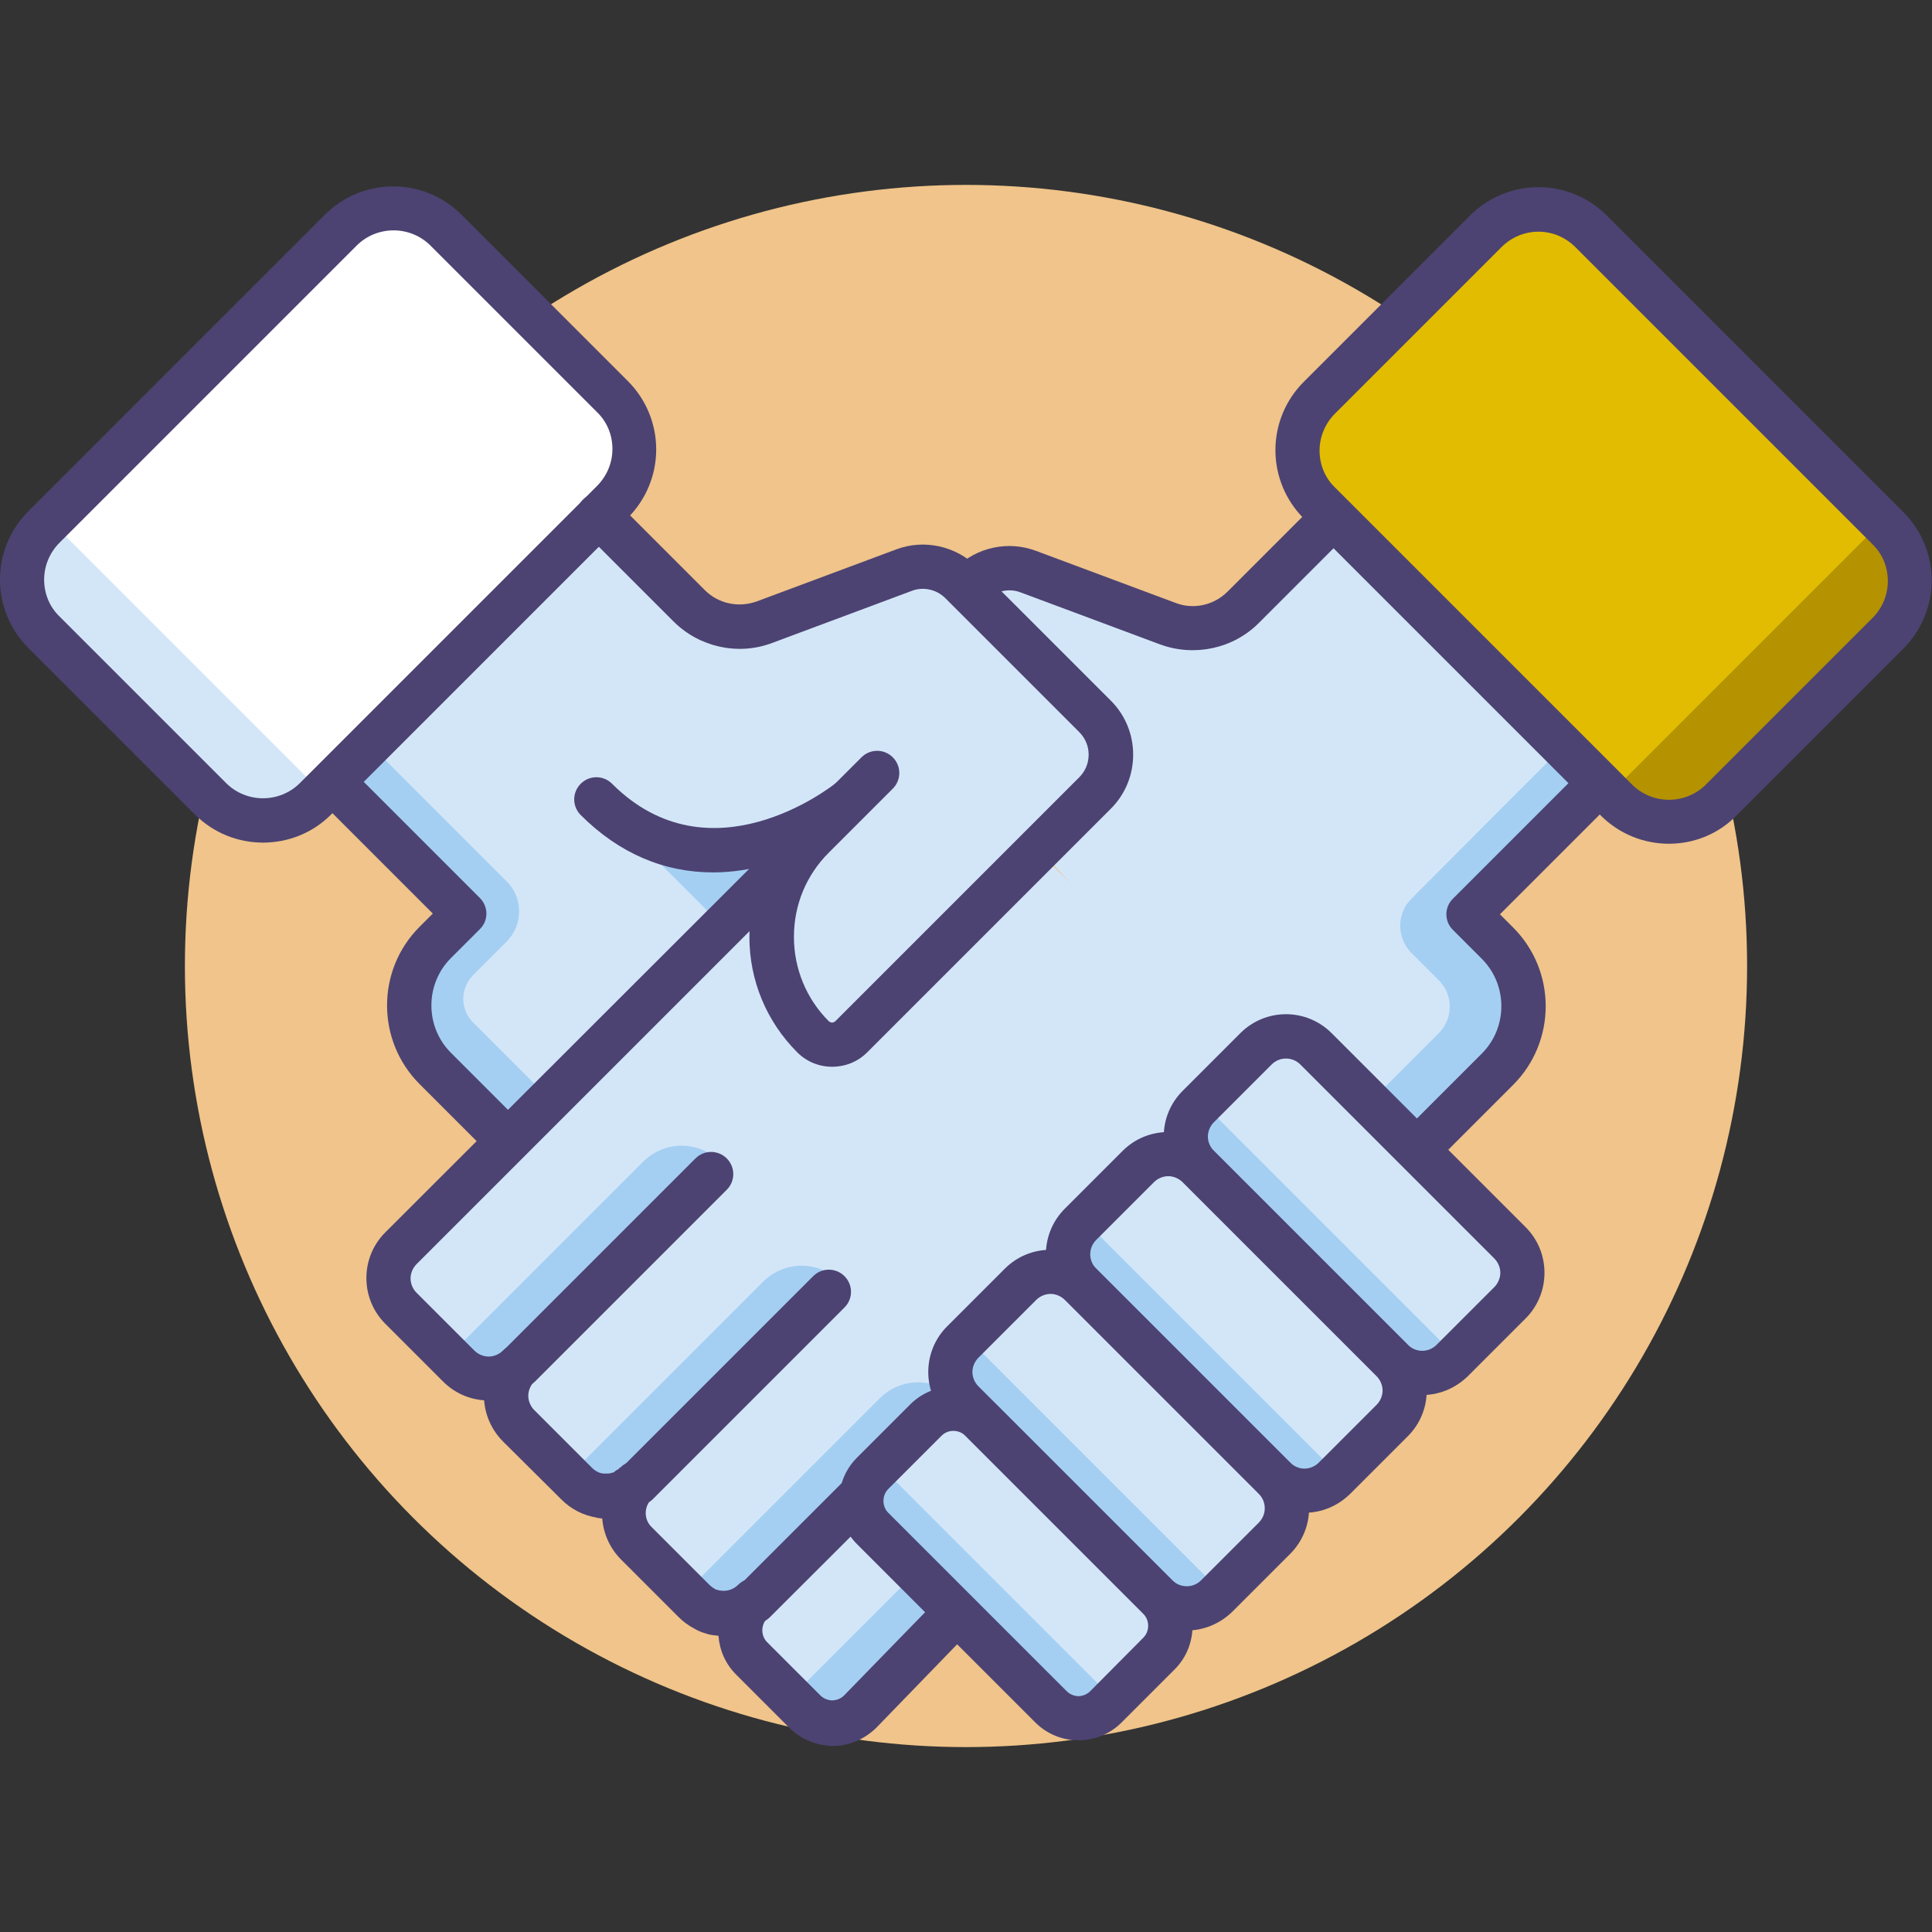
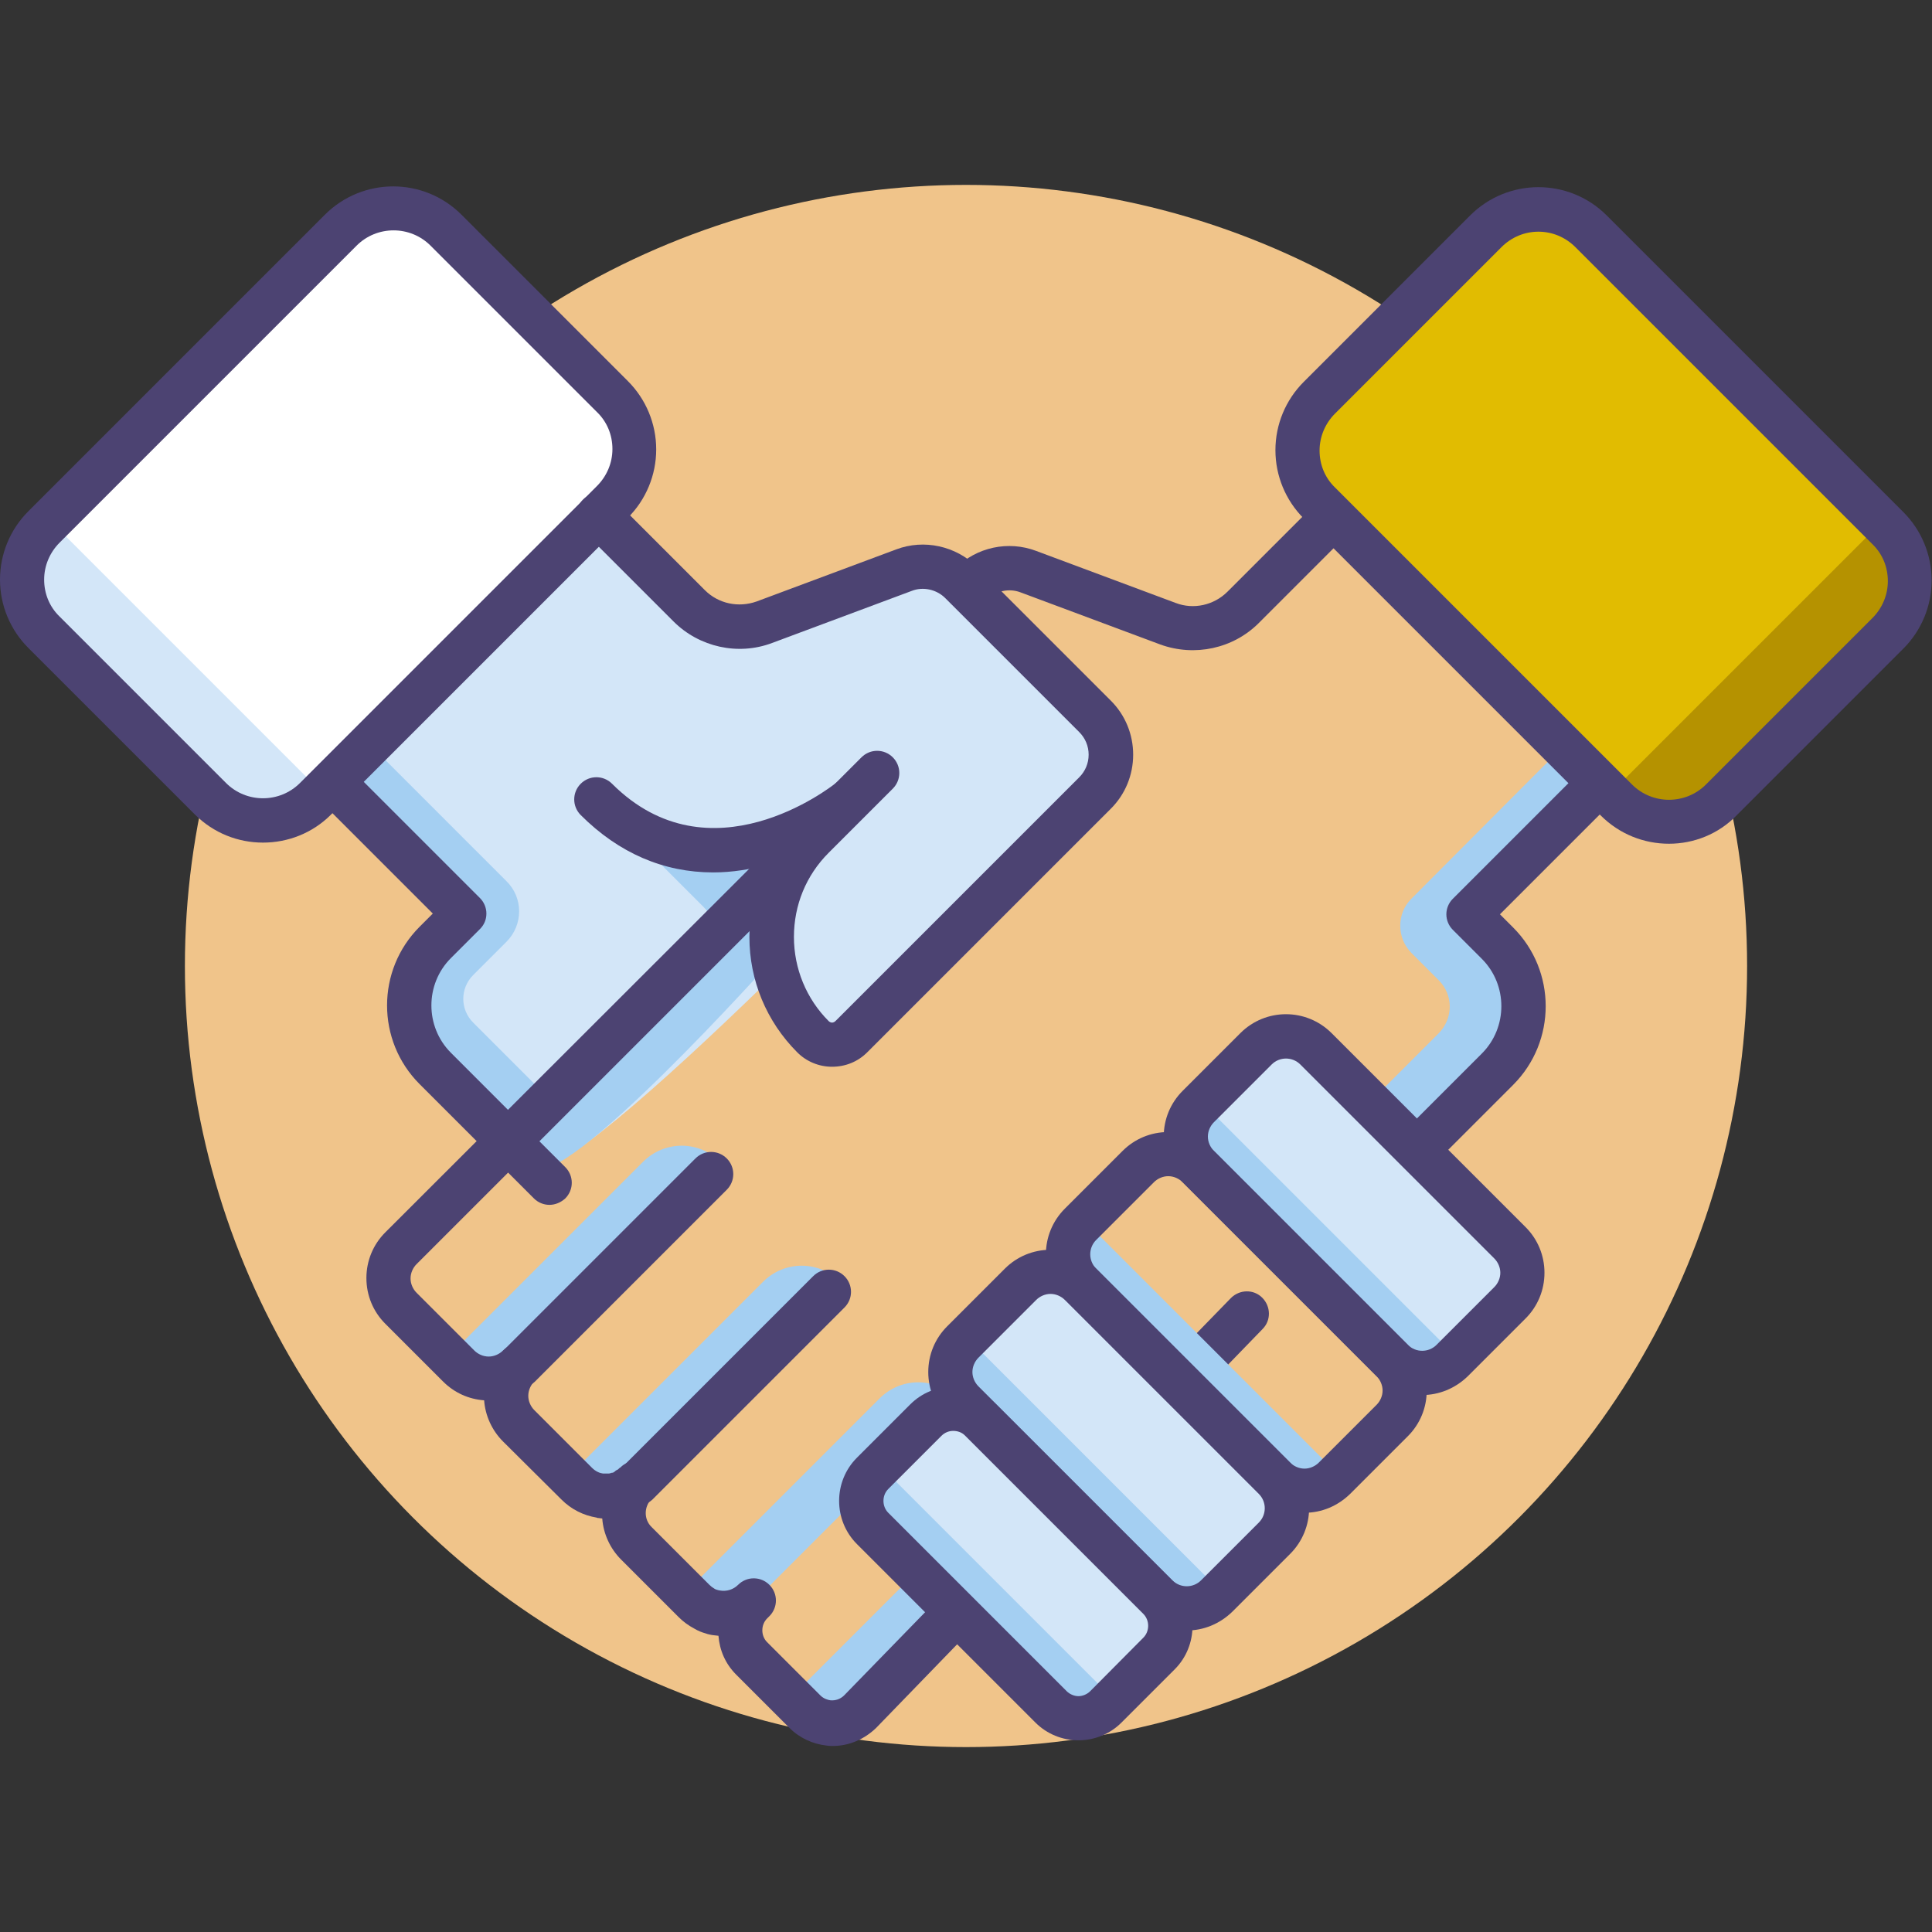
<svg xmlns="http://www.w3.org/2000/svg" id="Icon_Set" x="0px" y="0px" viewBox="0 0 512 512" style="enable-background:new 0 0 512 512;" xml:space="preserve">
  <rect x="0" y="0" width="512" height="512" fill="#333333" stroke="none" />
  <style type="text/css">	.st0{fill:#F0C48A;}	.st1{fill:#D3E6F8;}	.st2{fill:#A4CFF2;}	.st3{fill:#4C4372;}	.st4{fill:none;}	.st5{fill:#E1BC01;}	.st6{fill:#B59200;}	.st7{fill:#FFFFFF;}</style>
  <g>
    <circle class="st0" cx="256" cy="256" r="207" />
    <g>
      <g>
        <path class="st1" d="M129.3,166.1L255.9,207c0,0-104.3,109.9-114.5,102.3S111.3,278,111.3,278s-10-14.2,11.6-35.9    C99.5,218.7,80.8,200,80.8,200L129.3,166.1z" />
      </g>
      <g>
        <path class="st2" d="M204.9,254.1L205,240l9.8-19.9c0,0-34.5,13.1-51.2-2.6l22.8,22.8c4.5,4.5,4.5,11.9,0,16.4l-31.1,31.1    c-3.6,3.6-9.5,3.6-13.1,0L125.4,271c-3.5-3.5-3.5-9.1,0-12.6l8.8-8.8c4.5-4.5,4.5-11.7,0-16.1l-34.7-34.7L88,207.3l34.8,34.8    c-21.6,19.2-11.6,35.9-11.6,35.9s22.6,23.8,30.1,31.3C148.9,316.7,204.9,254.1,204.9,254.1z" />
      </g>
      <g>
        <path class="st3" d="M145.6,319.3c-1.5,0-3-0.6-4.1-1.7l-30.3-30.3c-11.5-11.5-11.5-30.2,0-41.7l3.5-3.5L84.6,212    c-2.3-2.3-2.3-6,0-8.3s6-2.3,8.3,0l34.3,34.3c1.1,1.1,1.7,2.6,1.7,4.1c0,1.6-0.6,3-1.7,4.1l-7.7,7.7c-6.9,6.9-6.9,18.2,0,25.1    l30.3,30.3c2.3,2.3,2.3,6,0,8.3C148.6,318.7,147.1,319.3,145.6,319.3z" />
      </g>
      <g>
        <g>
-           <path class="st1" d="M227.9,453.8c-2.3,2.3-5.3,3.3-8.3,3c-2.3-0.2-4.5-1.2-6.3-3l0,0l-2-2l-12.1-12.1c-4-4-4-10.6,0-14.6     l0.6-0.6c-2.7,2.7-6.5,3.8-10.1,3.1c-0.4-0.1-0.7-0.2-1.1-0.3c-0.7-0.2-1.4-0.5-2-0.8c-1-0.5-1.9-1.2-2.7-2l-1.2-1.2l-14.2-14.2     c-4.4-4.4-4.4-11.5,0-15.9c-0.2,0.2-0.5,0.5-0.8,0.7c-0.1,0.1-0.1,0.1-0.2,0.2c-0.2,0.2-0.5,0.4-0.7,0.5c0,0-0.1,0-0.1,0.1     c-0.3,0.2-0.5,0.3-0.8,0.5c-0.1,0-0.2,0.1-0.3,0.1c-0.2,0.1-0.5,0.2-0.7,0.3c-0.1,0-0.1,0.1-0.2,0.1c-0.3,0.1-0.6,0.2-0.8,0.3     c-0.1,0-0.2,0.1-0.4,0.1c-0.2,0.1-0.4,0.1-0.6,0.1c-0.1,0-0.3,0.1-0.4,0.1c-0.3,0-0.5,0.1-0.8,0.1c-0.2,0-0.3,0-0.5,0     s-0.4,0-0.6,0c-0.2,0-0.5,0-0.7,0c-0.1,0-0.2,0-0.4,0s-0.4,0-0.5-0.1c-0.1,0-0.2,0-0.3,0c-2.3-0.4-4.4-1.4-6.2-3.1l-15.3-15.3     c-4.4-4.4-4.4-11.5,0-15.9c-4.4,4.4-11.5,4.4-15.9,0l-1.1-1.1l-14.3-14.3c-4.4-4.4-4.4-11.5,0-15.9L209.2,228     c18.9-18.9,49.5-18.9,68.4,0l52.5,52.5c18.7,18.7,18.9,48.9,0.5,67.9L227.9,453.8z" />
-         </g>
+           </g>
        <g>
          <line class="st4" x1="137.5" y1="362" x2="188.4" y2="311.2" />
        </g>
        <g>
-           <line class="st4" x1="168.7" y1="393.2" x2="219.6" y2="342.4" />
-         </g>
+           </g>
        <g>
          <line class="st4" x1="199.9" y1="424.4" x2="250.8" y2="373.6" />
        </g>
      </g>
      <g>
        <rect x="207.8" y="428.9" transform="matrix(0.707 -0.707 0.707 0.707 -240.004 292.977)" class="st2" width="51.7" height="14.5" />
      </g>
      <g>
        <path class="st2" d="M194.8,429.4l-12.5-8l50.8-50.8c5.7-5.7,14.8-5.7,20.5,0l0,0L194.8,429.4z" />
      </g>
      <g>
        <path class="st2" d="M163.9,398.5l-12.5-8l50.8-50.8c5.7-5.7,14.8-5.7,20.5,0l0,0L163.9,398.5z" />
      </g>
      <g>
        <path class="st2" d="M132.1,366.7l-12.5-8l50.8-50.8c5.7-5.7,14.8-5.7,20.5,0l0,0L132.1,366.7z" />
      </g>
      <g>
-         <path class="st1" d="M235,180.9l22.3-26.1c0,0,5.5-6.9,24,0s35.5,18.8,48.1,6.2s33-33.5,33-33.5l74.2,73l-47.5,41.9    c0,0,20.5,16.3,13.4,32s-43.6,41.9-43.6,41.9L235,180.9z" />
-       </g>
+         </g>
      <g>
        <path class="st2" d="M381.2,273.9L358.1,297l15.1,8.1l29.2-30.8c0,0-0.6-25.5-13.4-32c26.2-27.4,26.2-27.4,26.2-27.4l0,0l20-20    c4.4-4.4,4.4-11.5,0-15.9l-1.1-1.1L374,238.2c-3.9,3.9-3.9,10.3,0,14.3l7.2,7.2C385.2,263.6,385.2,269.9,381.2,273.9z" />
      </g>
      <g>
        <g>
          <path class="st3" d="M354.6,331.4c-1.5,0-3-0.6-4.1-1.7c-2.3-2.3-2.3-6,0-8.3l42.2-42.2c6.9-6.9,6.9-18.2,0-25.1l-7.7-7.7     c-1.1-1.1-1.7-2.6-1.7-4.1s0.6-3,1.7-4.1l34.3-34.3c2.3-2.3,6-2.3,8.3,0s2.3,6,0,8.3l-30.1,30.1l3.5,3.5     c11.5,11.5,11.5,30.2,0,41.7l-42.2,42.2C357.6,330.8,356.1,331.4,354.6,331.4z" />
        </g>
        <g>
          <path class="st3" d="M221.8,216.4c-1.5,0-3-0.6-4.1-1.7c-3.8-3.8-5.9-8.9-5.9-14.3c0-5.4,2.1-10.5,5.9-14.3l35.5-35.5     c5.6-5.6,14-7.4,21.4-4.6l37,13.8c4.7,1.8,10.1,0.6,13.7-3l24-24c2.3-2.3,6-2.3,8.3,0s2.3,6,0,8.3l-24,24     c-6.8,6.8-17,9-26.1,5.7l-37-13.8c-3.1-1.2-6.6-0.4-8.9,1.9L226,194.4c-1.6,1.6-2.5,3.7-2.5,6s0.9,4.4,2.5,6     c2.3,2.3,2.3,6,0,8.3C224.8,215.8,223.3,216.4,221.8,216.4z" />
        </g>
        <g>
          <path class="st5" d="M455.8,212.4l45-45c7.5-7.5,7.5-19.5,0-27l-78.6-78.6c-8-8-21-8-29,0l-43,43c-8,8-8,21,0,29l78.6,78.6     C436.2,219.9,448.3,219.9,455.8,212.4z" />
        </g>
        <g>
          <path class="st6" d="M498.7,138.3l2.1,2.1c7.5,7.5,7.5,19.5,0,27l-45,45c-7.5,7.5-19.5,7.5-27,0l-2.1-2.1L498.7,138.3z" />
        </g>
        <g>
          <path class="st3" d="M442.3,223.6c-6.6,0-13.1-2.5-18.1-7.5l-78.7-78.7c-4.8-4.8-7.5-11.3-7.5-18.1c0-6.8,2.7-13.3,7.5-18.1     l44.1-44.1c10-10,26.2-10,36.2,0l8.2,8.2l0,0l70.4,70.4c4.8,4.8,7.5,11.3,7.5,18.1s-2.7,13.3-7.5,18.1L460.3,216     C455.4,221.1,448.8,223.6,442.3,223.6z M407.7,61.4c-3.6,0-7.1,1.4-9.8,4.1l-44.1,44.1c-2.6,2.6-4.1,6.1-4.1,9.8     c0,3.7,1.4,7.2,4.1,9.8l78.7,78.7c5.4,5.4,14.2,5.4,19.6,0l44.1-44.1c2.6-2.6,4.1-6.1,4.1-9.8s-1.4-7.2-4.1-9.8l-78.7-78.7     C414.8,62.8,411.3,61.4,407.7,61.4z" />
        </g>
      </g>
      <g>
        <path class="st7" d="M56.2,212.1l-45-45c-7.5-7.5-7.5-19.5,0-27l78.6-78.6c8-8,21-8,29,0l43,43c8,8,8,21,0,29l-78.6,78.6    C75.8,219.6,63.7,219.6,56.2,212.1z" />
      </g>
      <g>
        <path class="st1" d="M13.3,138l-2.1,2.1c-7.5,7.5-7.5,19.5,0,27l45,45c7.5,7.5,19.5,7.5,27,0l2.1-2.1L13.3,138z" />
      </g>
      <g>
        <g>
          <path class="st3" d="M220.7,462.7c-0.5,0-1,0-1.6-0.1c-3.7-0.4-7.2-2-9.9-4.7l-14.1-14.1c-2.9-2.9-4.4-6.5-4.7-10.3     c-0.6-0.1-1.1-0.1-1.7-0.2c-0.5-0.1-1.1-0.2-1.6-0.4c-1.1-0.3-2.1-0.7-3.1-1.3c-1.5-0.8-2.9-1.8-4.1-3l-15.3-15.3     c-2.9-2.9-4.7-6.8-5-10.9h-0.1c-0.3,0-0.6-0.1-0.8-0.1s-0.4,0-0.5-0.1c-3.6-0.6-6.8-2.2-9.4-4.8L133.3,382     c-2.9-2.9-4.7-6.8-5-10.9c-4.1-0.3-7.9-2-10.9-5l-15.3-15.3c-3.2-3.2-5-7.5-5-12.1s1.8-8.9,5-12.1L205,223.8     c2.3-2.3,6-2.3,8.3,0s2.3,6,0,8.3L110.4,335c-1,1-1.6,2.4-1.6,3.8s0.6,2.8,1.6,3.8l15.3,15.3c1,1,2.4,1.6,3.8,1.6     s2.8-0.6,3.8-1.6c2.3-2.3,6-2.3,8.3,0c1.1,1.1,1.7,2.6,1.7,4.1s-0.6,3-1.7,4.1c-1,1-1.6,2.4-1.6,3.8s0.6,2.8,1.6,3.8l15.3,15.3     c1,1,2.1,1.4,2.9,1.5h0.2c0.1,0,0.2,0,0.3,0h0.1c0.1,0,0.2,0,0.4,0c0.1,0,0.2,0,0.3,0h0.2c0.1,0,0.3,0,0.4-0.1h0.1     c0.1,0,0.2,0,0.3-0.1h0.2c0.1,0,0.2-0.1,0.3-0.1l0.1-0.1c0.1,0,0.2-0.1,0.3-0.2l0.1-0.1c0.1-0.1,0.2-0.1,0.3-0.2     c0.1,0,0.1-0.1,0.2-0.1c0.1,0,0.2-0.1,0.3-0.2l0.1-0.1c0.1-0.1,0.2-0.2,0.4-0.3c2.3-2.3,6-2.3,8.3,0s2.3,6,0,8.3l0,0l0,0l0,0     c-2.1,2.1-2.1,5.5,0,7.5L188,420c0.4,0.4,0.8,0.7,1.3,1c0.3,0.2,0.6,0.3,1,0.4c0.2,0,0.3,0.1,0.5,0.1c1.7,0.3,3.5-0.2,4.8-1.5     l0,0c2.3-2.3,6-2.3,8.3,0s2.3,6,0,8.3l0,0l-0.6,0.6c-1.7,1.7-1.7,4.6,0,6.3l14.1,14.1c0.9,0.9,2,1.2,2.7,1.3     c1.3,0.1,2.6-0.3,3.6-1.3L326.2,344c2.3-2.3,6-2.4,8.3-0.1s2.4,6,0.1,8.3L232.2,457.9C229,461,224.9,462.7,220.7,462.7z" />
        </g>
        <g>
          <path class="st3" d="M137.5,367.9c-1.5,0-3-0.6-4.1-1.7c-2.3-2.3-2.3-6,0-8.3l50.9-50.9c2.3-2.3,6-2.3,8.3,0s2.3,6,0,8.3     l-50.9,50.9C140.5,367.3,139,367.9,137.5,367.9z" />
        </g>
        <g>
          <path class="st3" d="M168.7,399.1c-1.5,0-3-0.6-4.1-1.7c-2.3-2.3-2.3-6,0-8.3l50.9-50.9c2.3-2.3,6-2.3,8.3,0s2.3,6,0,8.3     l-50.9,50.9C171.7,398.5,170.2,399.1,168.7,399.1z" />
        </g>
        <g>
-           <path class="st3" d="M199.9,430.3c-1.5,0-3-0.6-4.1-1.7c-2.3-2.3-2.3-6,0-8.3l50.9-50.9c2.3-2.3,6-2.3,8.3,0s2.3,6,0,8.3     l-51,50.9C202.9,429.7,201.4,430.3,199.9,430.3z" />
-         </g>
+           </g>
      </g>
      <g>
        <g>
          <path class="st1" d="M369,360.6l-51.4-51.4c-4.4-4.4-4.4-11.5,0-15.9l15.3-15.3c4.4-4.4,11.5-4.4,15.9,0l51.4,51.4     c4.4,4.4,4.4,11.5,0,15.9l-15.3,15.3C380.4,364.9,373.3,364.9,369,360.6z" />
        </g>
        <g>
          <path class="st2" d="M318.6,292.2l-1.1,1.1c-4.4,4.4-4.4,11.5,0,15.9l51.4,51.4c4.4,4.4,11.5,4.4,15.9,0l1.1-1.1L318.6,292.2z" />
        </g>
        <g>
          <path class="st3" d="M376.9,369.7c-4.4,0-8.7-1.7-12.1-5l0,0l-51.4-51.4c-3.2-3.2-5-7.5-5-12.1s1.8-8.9,5-12.1l15.3-15.3     c6.7-6.7,17.5-6.7,24.2,0l51.4,51.4c3.2,3.2,5,7.5,5,12.1s-1.8,8.9-5,12.1L389,364.7C385.6,368,381.3,369.7,376.9,369.7z      M373.1,356.4c2.1,2.1,5.5,2.1,7.6,0l15.3-15.3c1-1,1.6-2.4,1.6-3.8s-0.6-2.8-1.6-3.8l-51.4-51.4c-2.1-2.1-5.5-2.1-7.6,0     l-15.3,15.3c-1,1-1.6,2.4-1.6,3.8s0.6,2.8,1.6,3.8L373.1,356.4z" />
        </g>
      </g>
      <g>
        <g>
-           <path class="st1" d="M337.8,391.8l-51.4-51.4c-4.4-4.4-4.4-11.5,0-15.9l15.3-15.3c4.4-4.4,11.5-4.4,15.9,0l51.4,51.4     c4.4,4.4,4.4,11.5,0,15.9l-15.3,15.3C349.2,396.1,342.1,396.1,337.8,391.8z" />
-         </g>
+           </g>
        <g>
          <path class="st2" d="M286.3,324.5c-4.4,4.4-4.4,11.5,0,15.9l51.4,51.4c3,3,7.2,3.9,10.9,2.9l5-5l-66.3-66.3L286.3,324.5z" />
        </g>
        <g>
          <path class="st3" d="M345.7,400.9L345.7,400.9c-4.6,0-8.9-1.8-12.1-5l-51.4-51.4c-6.7-6.7-6.7-17.5,0-24.2l15.3-15.3     c3.2-3.2,7.5-5,12.1-5s8.9,1.8,12.1,5l51.4,51.4c3.2,3.2,5,7.5,5,12.1s-1.8,8.9-5,12.1l-15.3,15.3     C354.5,399.1,350.3,400.9,345.7,400.9z M309.6,311.7c-1.4,0-2.8,0.6-3.8,1.6l-15.3,15.3c-2.1,2.1-2.1,5.5,0,7.6l51.4,51.4l0,0     c1,1,2.4,1.6,3.8,1.6s2.8-0.6,3.8-1.6l15.3-15.3c1-1,1.6-2.4,1.6-3.8s-0.6-2.8-1.6-3.8l-51.4-51.4     C312.4,312.3,311,311.7,309.6,311.7z" />
        </g>
      </g>
      <g>
        <g>
          <path class="st1" d="M306.6,423l-51.4-51.4c-4.4-4.4-4.4-11.5,0-15.9l15.3-15.3c4.4-4.4,11.5-4.4,15.9,0l51.4,51.4     c4.4,4.4,4.4,11.5,0,15.9L322.4,423C318,427.3,310.9,427.3,306.6,423z" />
        </g>
        <g>
          <path class="st2" d="M256.3,354.5l-1.2,1.2c-4.4,4.4-4.4,11.5,0,15.9l51.4,51.4c4.4,4.4,11.5,4.4,15.9,0l1.2-1.2L256.3,354.5z" />
        </g>
        <g>
          <path class="st3" d="M314.5,432.1c-4.4,0-8.8-1.7-12.1-5L251,375.7c-3.2-3.2-5-7.5-5-12.1s1.8-8.9,5-12.1l15.3-15.3     c3.2-3.2,7.5-5,12.1-5s8.9,1.8,12.1,5l51.4,51.4c6.7,6.7,6.7,17.5,0,24.2l-15.3,15.3C323.2,430.4,318.9,432.1,314.5,432.1z      M278.4,342.9c-1.4,0-2.8,0.6-3.8,1.6l-15.3,15.3c-1,1-1.6,2.4-1.6,3.8s0.6,2.8,1.6,3.8l51.4,51.4c2.1,2.1,5.5,2.1,7.6,0     l15.3-15.3c2.1-2.1,2.1-5.5,0-7.6l-51.4-51.4C281.2,343.5,279.8,342.9,278.4,342.9z" />
        </g>
      </g>
      <g>
        <g>
          <path class="st1" d="M278.5,452.3L231.2,405c-4-4-4-10.6,0-14.6l14.1-14.1c4-4,10.6-4,14.6,0l47.3,47.3c4,4,4,10.6,0,14.6     l-14.1,14.1C289.1,456.3,282.5,456.3,278.5,452.3z" />
        </g>
        <g>
          <path class="st2" d="M233.2,388.4l-2,2c-4,4-4,10.6,0,14.6l47.3,47.3c4,4,10.6,4,14.6,0l2-2L233.2,388.4z" />
        </g>
        <g>
          <path class="st3" d="M285.8,461.2c-4.3,0-8.4-1.7-11.4-4.7l0,0l0,0l-47.3-47.3c-6.3-6.3-6.3-16.6,0-22.9l14.1-14.1     c3.1-3.1,7.1-4.7,11.4-4.7c4.3,0,8.4,1.7,11.4,4.7l47.3,47.3c6.3,6.3,6.3,16.6,0,22.9l-14.1,14.1     C294.2,459.5,290.1,461.2,285.8,461.2z M252.6,379.2c-1.2,0-2.3,0.5-3.1,1.3l-14.1,14.1c-1.7,1.7-1.7,4.6,0,6.3l47.3,47.3l0,0     c0.8,0.8,2,1.3,3.1,1.3s2.3-0.5,3.1-1.3L303,434c1.7-1.7,1.7-4.6,0-6.3l-47.3-47.3C254.9,379.6,253.8,379.2,252.6,379.2z" />
        </g>
      </g>
      <g>
        <path class="st1" d="M169.4,220.4c0,0,35.9,10.3,55.4-8.5c-21.7,25.2-33.8,41.6-5.9,66.4c9.6-6.3,9.6-6.3,9.6-6.3l63.3-66.5    c0,0,4.9-6.4-1.5-15.5s-35.5-35.5-35.5-35.5s-4.9-7.1-22.9-0.4c-18.2,6.8-38.2,14.6-38.2,14.6L166,144c0,0-5.5-8.9-12.9-1.6    c-7.3,7.3-35.2,35.2-35.2,35.2L169.4,220.4z" />
      </g>
      <g>
        <path class="st3" d="M220.5,282.7c-3.5,0-6.8-1.4-9.2-3.8c-8.2-8.2-12.7-19.1-12.7-30.6c0-11.6,4.5-22.4,12.7-30.6l17-17    c2.3-2.3,6-2.3,8.3,0s2.3,6,0,8.3l-17,17c-6,6-9.2,13.9-9.2,22.3s3.3,16.4,9.2,22.3c0.3,0.3,0.7,0.4,0.9,0.4s0.6-0.1,0.9-0.4    L286,206c1.6-1.6,2.5-3.7,2.5-6s-0.9-4.4-2.5-6l-35.5-35.5c-2.3-2.3-5.9-3.1-8.9-1.9l-37,13.8c-9,3.4-19.3,1.1-26.1-5.7l-24-24    c-2.3-2.3-2.3-6,0-8.3s6-2.3,8.3,0l24,24c3.6,3.6,8.9,4.7,13.7,3l37-13.8c7.4-2.8,15.8-0.9,21.4,4.6l35.5,35.5    c3.8,3.8,5.9,8.9,5.9,14.3s-2.1,10.5-5.9,14.3l-64.6,64.6C227.3,281.4,224,282.7,220.5,282.7z" />
      </g>
      <g>
        <path class="st3" d="M189,231.2c-13.1,0-25-5.1-35.1-15.2c-2.3-2.3-2.3-6,0-8.3s6-2.3,8.3,0c25.9,25.9,57.8,1,59.2-0.1    c2.5-2,6.2-1.6,8.2,0.9s1.6,6.2-0.9,8.2c-0.4,0.3-10.3,8.2-24.3,12.2C199.1,230.4,194,231.2,189,231.2z" />
      </g>
      <g>
        <path class="st3" d="M69.7,223.3c-6.6,0-13.1-2.5-18.1-7.5L7.5,171.7C2.7,166.9,0,160.4,0,153.6s2.7-13.3,7.5-18.1l70.4-70.4l0,0    l8.2-8.2c10-10,26.2-10,36.2,0l44.1,44.1c4.8,4.8,7.5,11.3,7.5,18.1c0,6.8-2.7,13.3-7.5,18.1l-78.7,78.7    C82.8,220.8,76.3,223.3,69.7,223.3z M86.2,73.4l-70.4,70.4c-2.6,2.6-4.1,6.1-4.1,9.8s1.4,7.2,4.1,9.8l44.1,44.1    c5.4,5.4,14.2,5.4,19.6,0l78.7-78.7c2.6-2.6,4.1-6.1,4.1-9.8s-1.4-7.2-4.1-9.8l-44.1-44.1c-5.4-5.4-14.2-5.4-19.6,0L86.2,73.4z" />
      </g>
    </g>
  </g>
</svg>